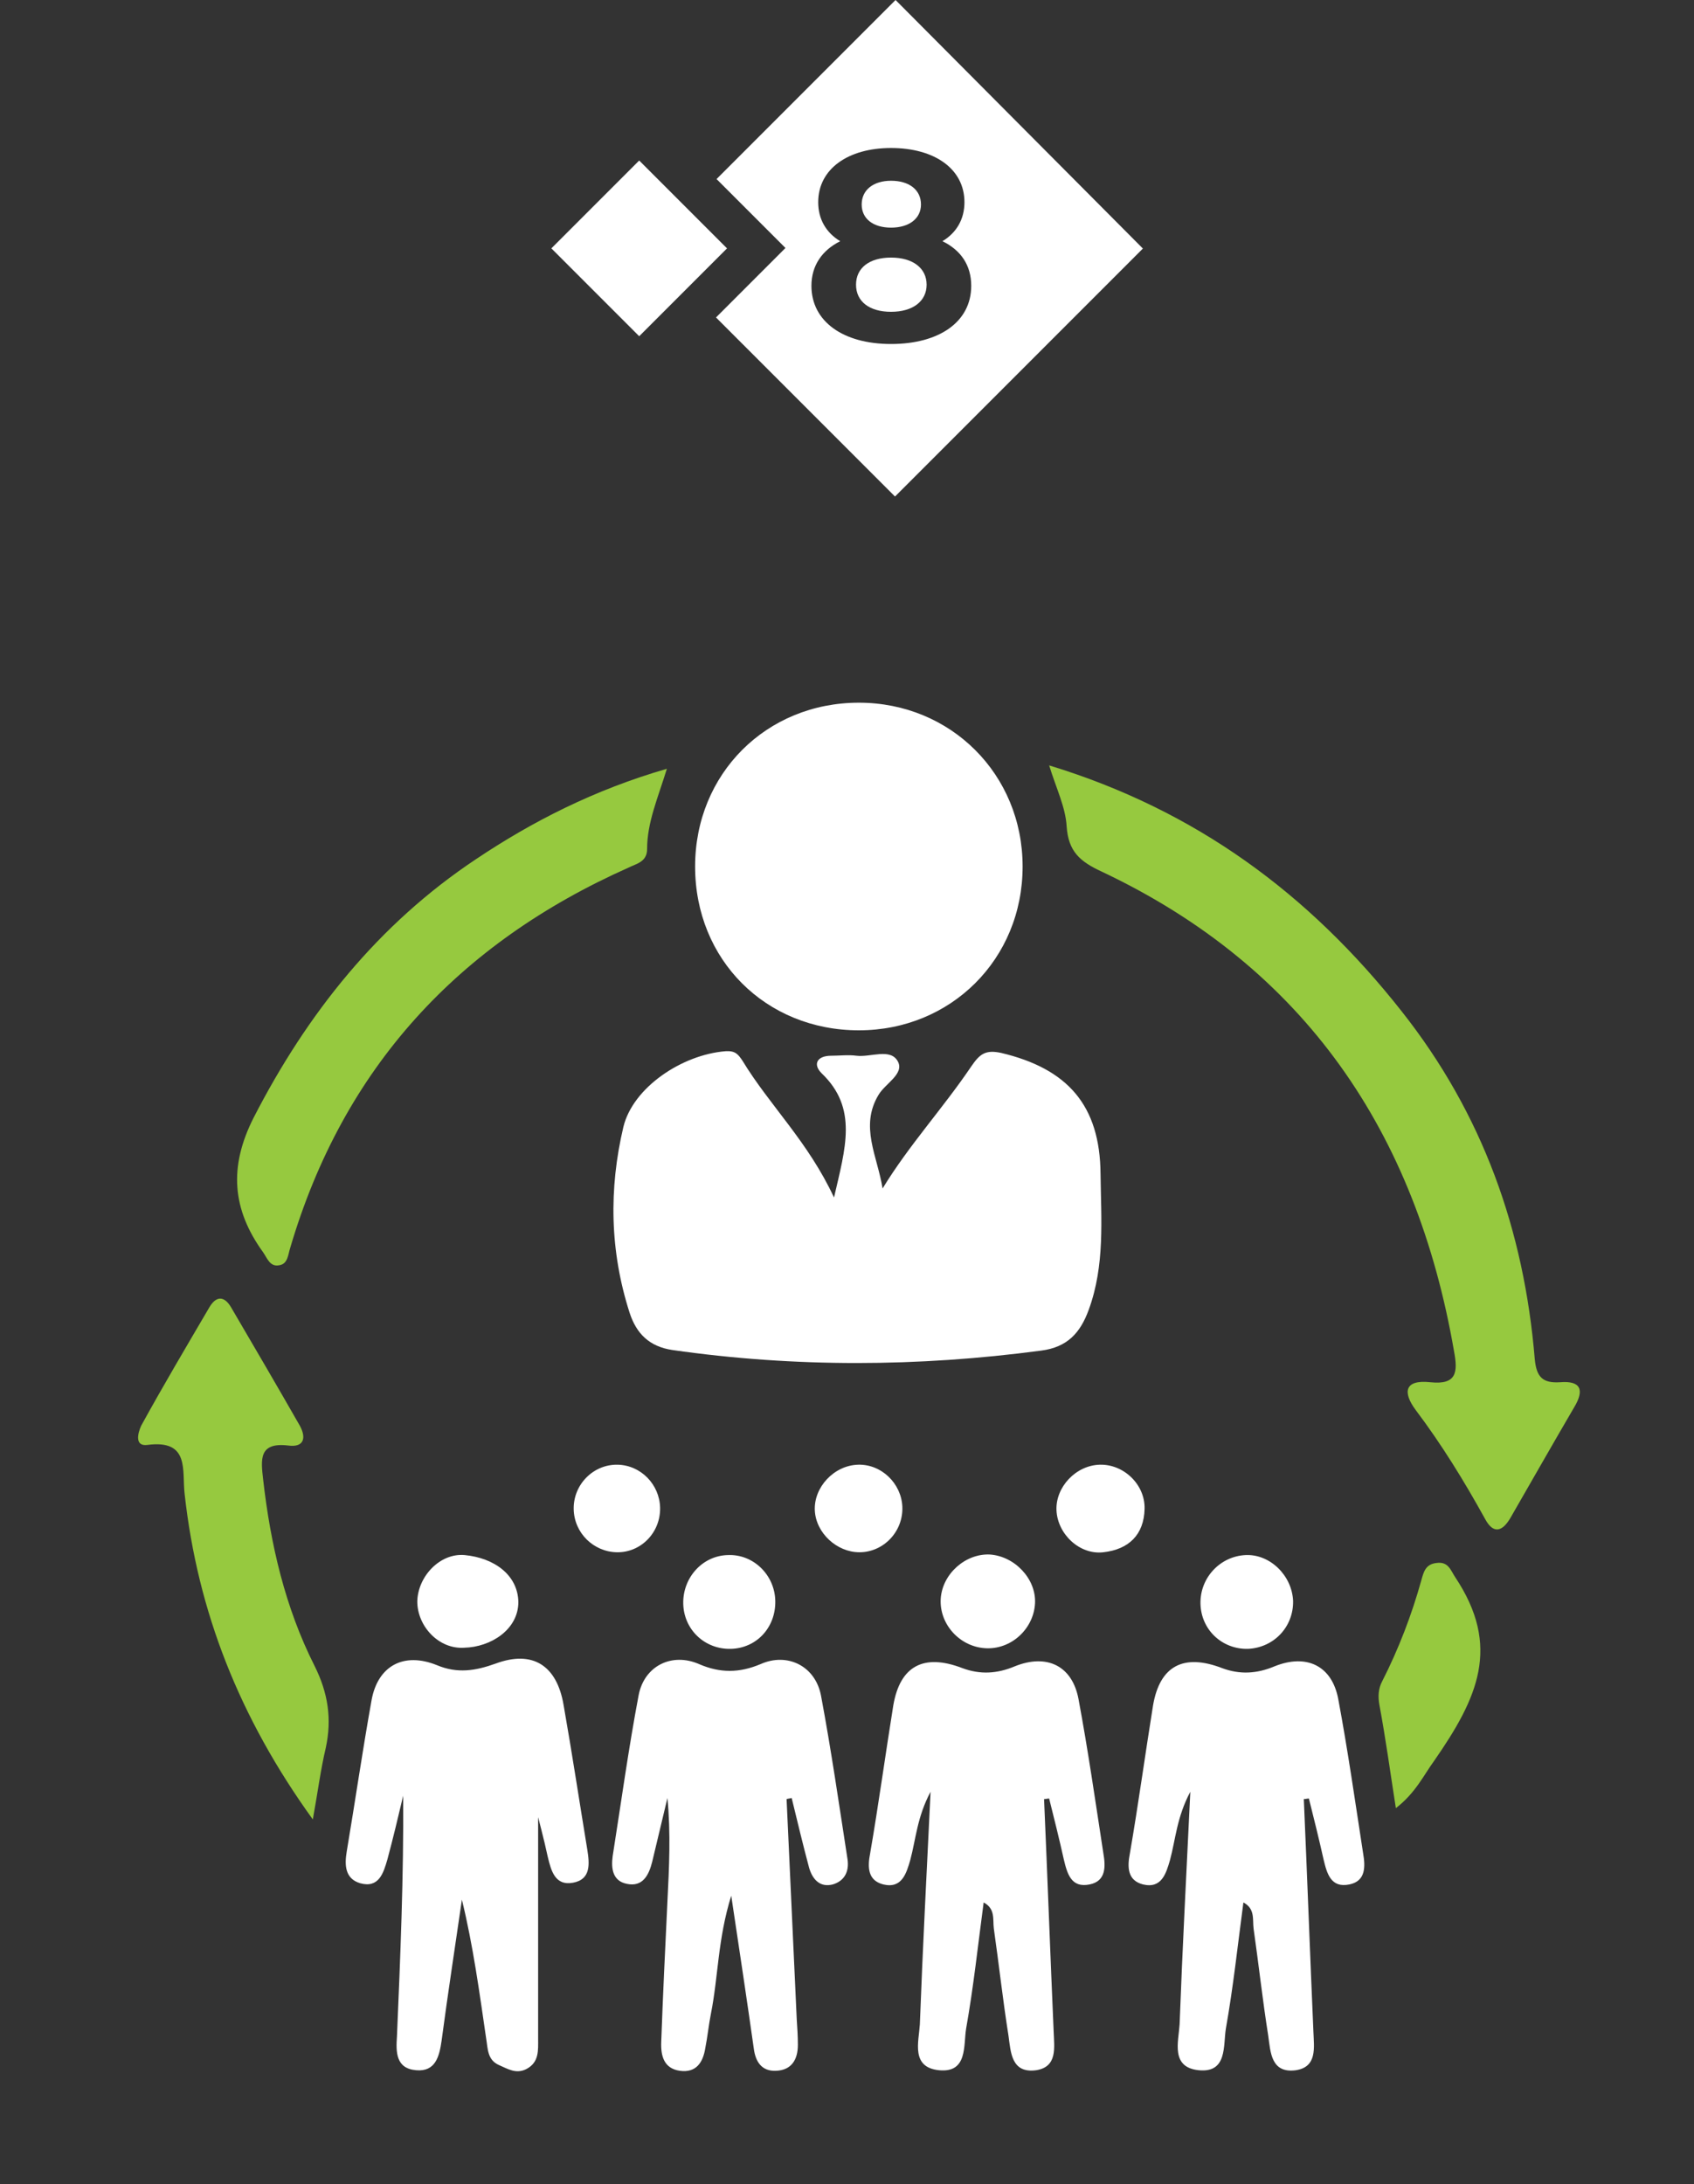
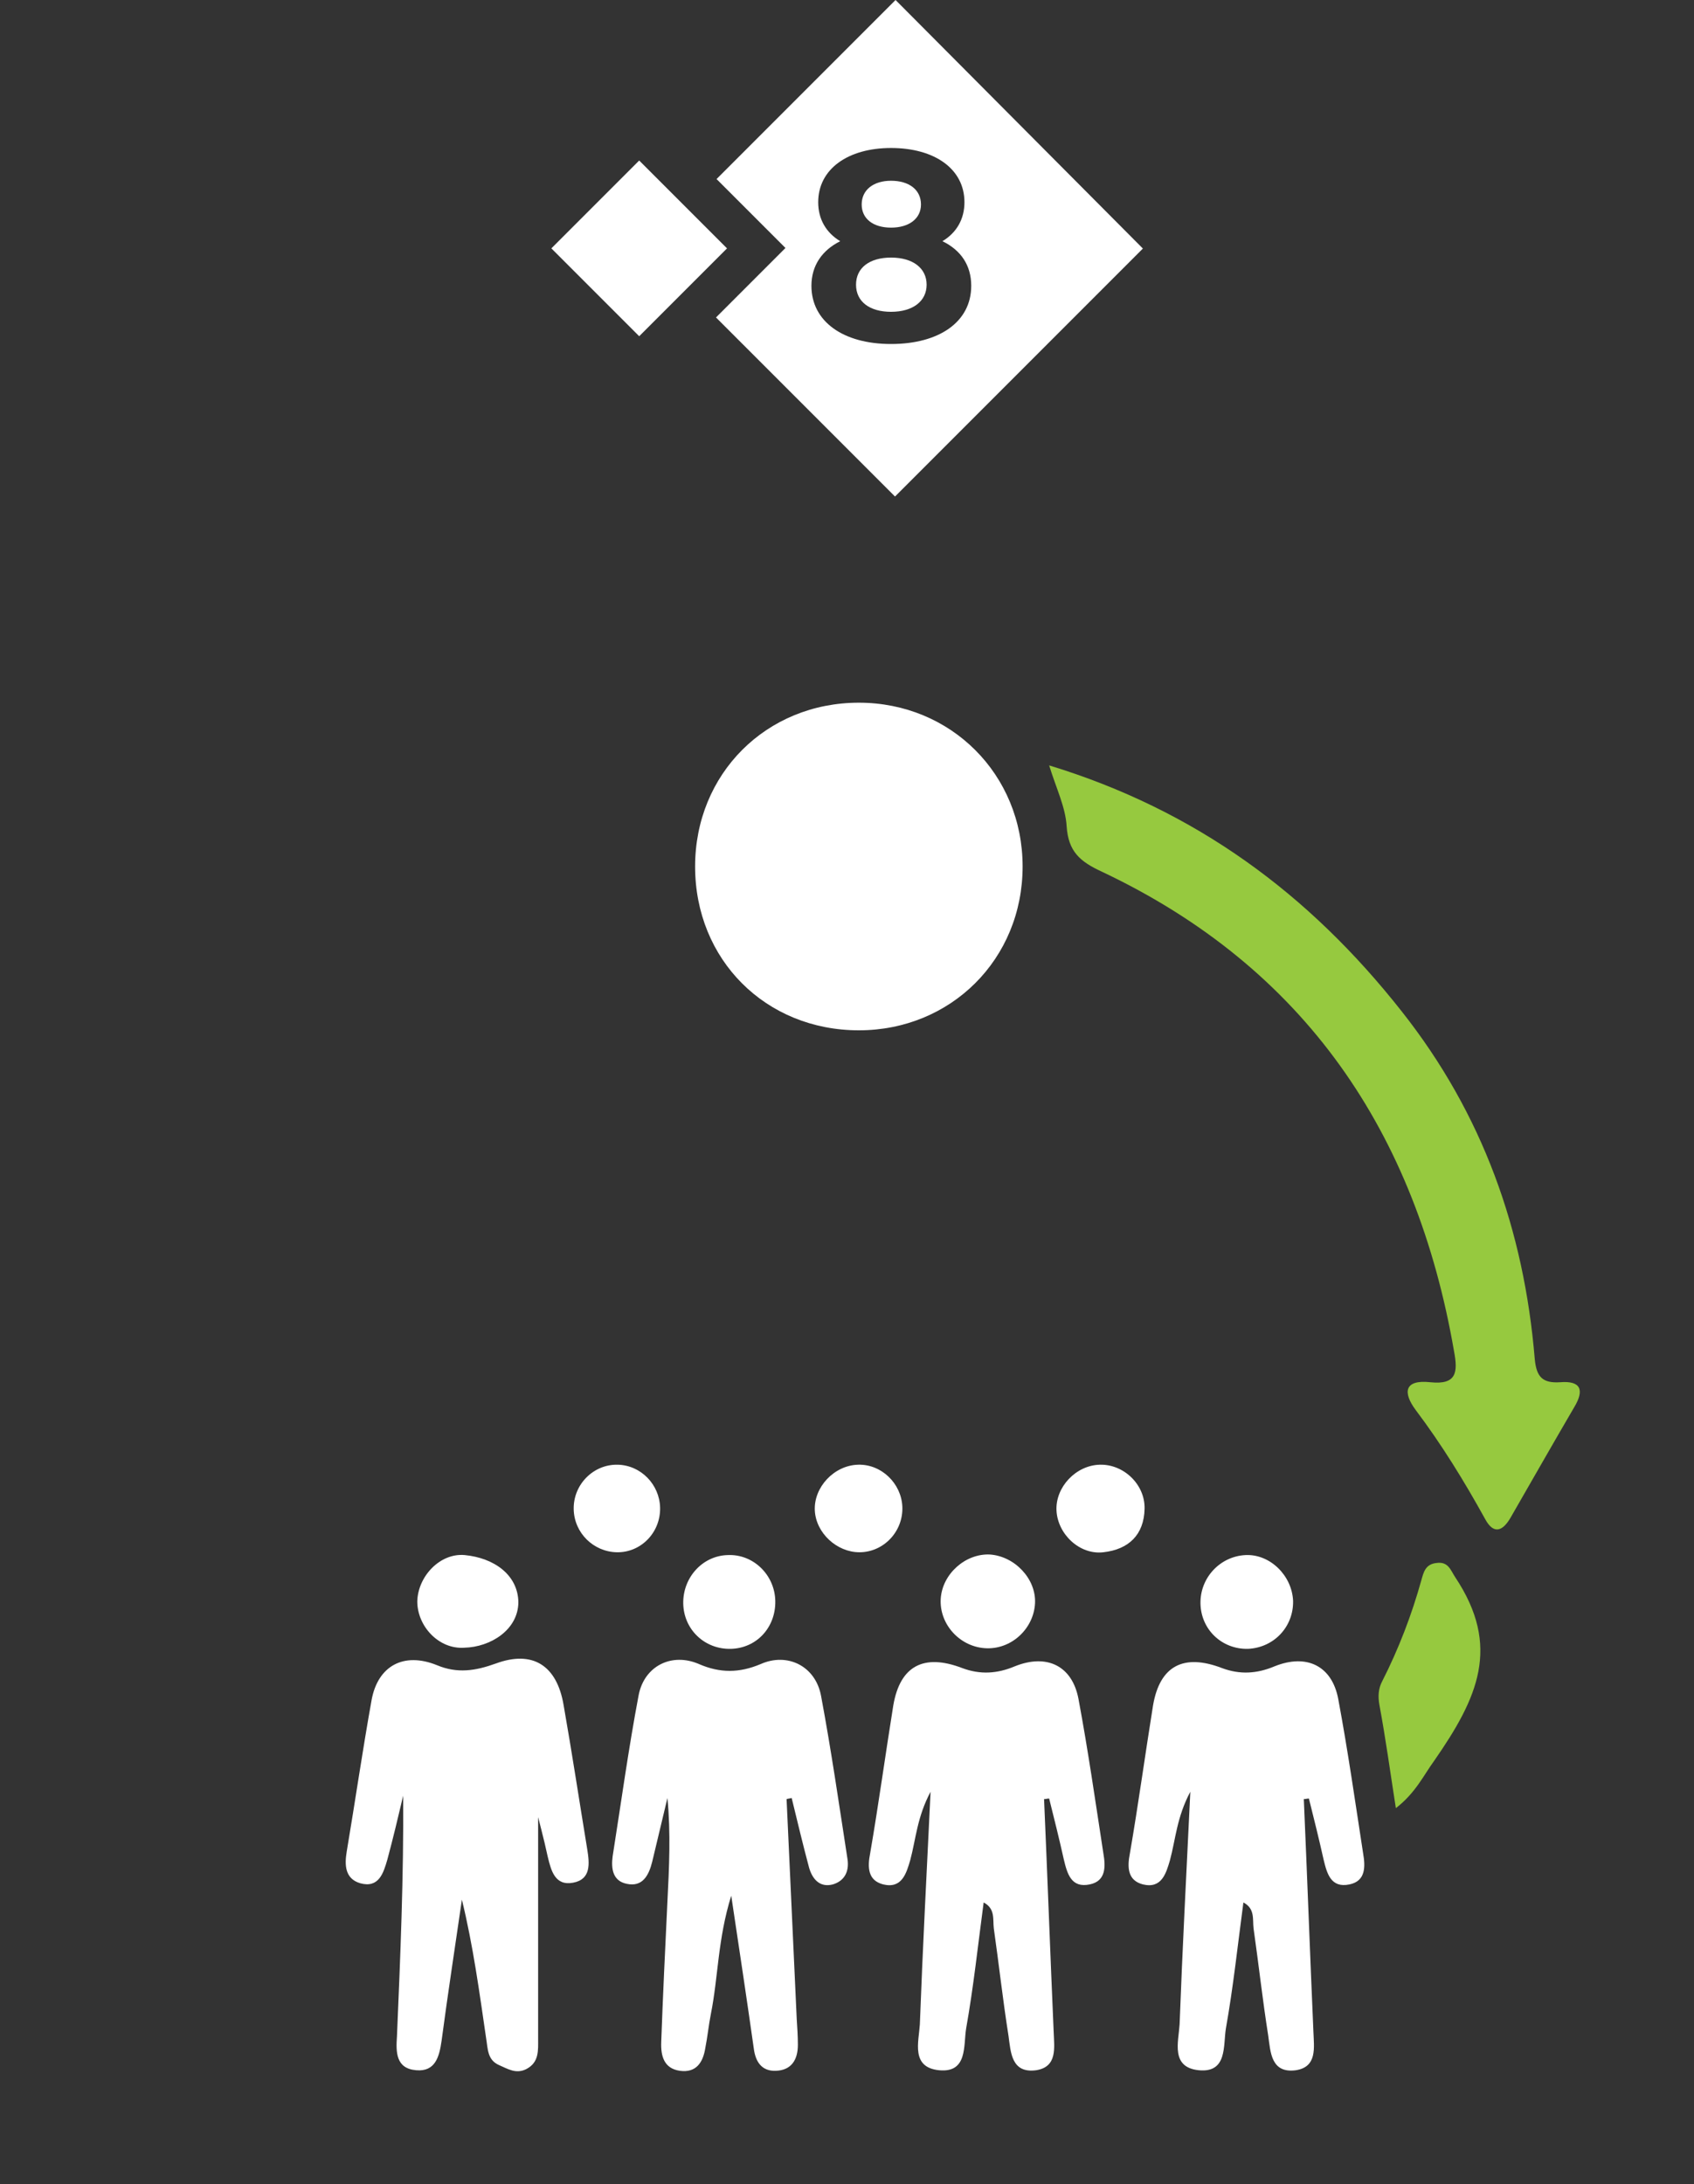
<svg xmlns="http://www.w3.org/2000/svg" version="1.1" id="Capa_1" x="0px" y="0px" viewBox="0 0 300 386.7" style="enable-background:new 0 0 300 386.7;" xml:space="preserve">
  <rect x="0" y="0" width="300" height="386.7" fill="#333333" stroke="none" />
  <style type="text/css">
	.st0{fill:#FFFFFF;}
	.st1{fill:#96C93F;}
</style>
  <g id="Capa_1_1_">
    <g>
-       <path class="st0" d="M147.7,212c2-8.7,4.3-15.8-2.2-22c-1.6-1.6-0.8-3.1,1.7-3.1c1.5,0,3-0.2,4.5,0c2.5,0.3,6-1.4,7.3,1    c1.2,2.2-2.2,3.9-3.4,5.9c-3.4,5.6-0.2,10.9,0.7,16.6c4.7-7.7,10.7-14.2,15.7-21.6c1.5-2.2,2.5-3,5.3-2.4    c11.8,2.8,17.5,9.3,17.6,21.4c0.1,8.1,0.8,16.2-2.1,24.1c-1.5,4.1-3.8,6.6-8.4,7.2c-21.8,2.9-43.6,3-65.3-0.1    c-4.1-0.6-6.4-2.9-7.6-6.6c-3.5-10.9-3.7-21.9-1.1-32.9c1.7-7,10.4-12.8,18.1-13.4c1.7-0.1,2.2,0.5,3,1.7    C136.3,195.7,143.1,202.1,147.7,212z" />
      <path class="st0" d="M152.1,182.4c-16.5,0-29-12.5-29-29c0-16.4,12.6-29,29-29c16.3,0,29,12.7,29,29    C181.1,169.8,168.4,182.4,152.1,182.4z" />
      <path class="st1" d="M185.8,135.5c25.9,7.9,46,22.7,62.4,43.5c14.4,18.2,21.7,38.8,23.6,61.6c0.3,3.2,1.4,4.3,4.5,4.1    c3.7-0.3,4.3,1.4,2.5,4.4c-3.8,6.5-7.5,13-11.3,19.6c-1.4,2.4-3,3-4.5,0.2c-3.7-6.7-7.7-13.2-12.3-19.3c-2.3-3.1-2-5.4,2.6-4.9    c4.7,0.5,4.9-1.8,4.2-5.5c-6.7-38.7-26.4-67.9-62.4-84.9c-3.9-1.8-5.9-3.6-6.2-8C188.7,142.9,187.1,139.7,185.8,135.5z" />
      <path class="st0" d="M95.3,319.1c0,13.9,0,27.8,0,41.8c0,2.1,0.2,4.2-2.1,5.4c-1.8,0.9-3.2,0-4.8-0.7c-2.1-0.9-2-2.9-2.3-4.7    c-1.2-8.2-2.3-16.4-4.3-24.6c-1.2,8.3-2.5,16.7-3.6,25c-0.4,2.8-1.1,5.5-4.5,5.2c-3.6-0.3-3.6-3.2-3.4-6    c0.6-14.1,1.2-28.3,1.1-42.6c-0.9,3.8-1.8,7.6-2.8,11.3c-0.7,2.4-1.5,5.1-4.8,4.2c-2.7-0.8-2.8-3.2-2.4-5.6    c1.5-8.9,2.8-17.9,4.4-26.8c1.1-6.1,5.7-8.6,11.6-6.2c3.6,1.5,6.8,1,10.4-0.3c6.5-2.4,10.8,0.3,12,7.3c1.5,8.5,2.8,17.1,4.2,25.6    c0.4,2.5,0.7,5.3-2.5,5.9s-3.9-2.1-4.5-4.6c-0.7-3.3-1.6-6.5-2.4-9.8C94.9,319.2,95.1,319.2,95.3,319.1z" />
      <path class="st0" d="M230.9,318.5c0.6,13.7,1.1,27.5,1.7,41.2c0.1,2.8,0.7,6.2-3.1,6.8c-4.4,0.6-4.5-3.2-4.9-6.1    c-1-6.3-1.7-12.7-2.6-19c-0.2-1.6,0.3-3.5-1.8-4.6c-1,7.5-1.8,15-3.1,22.3c-0.5,3,0.3,7.9-4.8,7.4c-5-0.5-3.6-5-3.4-8.1    c0.5-13.4,1.2-26.7,1.9-41.2c-2.4,4.5-2.6,8.4-3.6,12.1c-0.7,2.4-1.5,5.1-4.8,4.3c-2.7-0.7-2.8-3-2.3-5.5    c1.5-8.7,2.7-17.5,4.1-26.2c1.2-7,5.4-9.2,12.2-6.6c3.2,1.2,6.2,1,9.3-0.3c5.7-2.3,10.2-0.1,11.3,5.8c1.7,9.1,3,18.2,4.4,27.3    c0.4,2.3,0.5,4.9-2.4,5.5c-3.3,0.7-4-1.9-4.6-4.4c-0.8-3.6-1.7-7.2-2.6-10.8C231.5,318.4,231.2,318.5,230.9,318.5z" />
      <path class="st0" d="M184.9,318.5c0.6,13.7,1.1,27.5,1.7,41.2c0.1,2.8,0.7,6.2-3.1,6.8c-4.4,0.6-4.5-3.2-4.9-6.1    c-1-6.3-1.7-12.7-2.6-19c-0.2-1.6,0.3-3.5-1.8-4.6c-1,7.5-1.8,15-3.1,22.3c-0.5,3,0.3,7.9-4.8,7.4c-5-0.5-3.6-5-3.4-8.1    c0.5-13.4,1.2-26.7,1.9-41.2c-2.4,4.5-2.6,8.4-3.6,12.1c-0.7,2.4-1.5,5.1-4.8,4.3c-2.7-0.7-2.8-3-2.3-5.5    c1.5-8.7,2.7-17.5,4.1-26.2c1.2-7,5.4-9.2,12.2-6.6c3.2,1.2,6.2,1,9.3-0.3c5.7-2.3,10.2-0.1,11.3,5.8c1.7,9.1,3,18.2,4.4,27.3    c0.4,2.3,0.5,4.9-2.4,5.5c-3.3,0.7-4-1.9-4.6-4.4c-0.8-3.6-1.7-7.2-2.6-10.8C185.5,318.4,185.2,318.5,184.9,318.5z" />
      <path class="st0" d="M139.3,318.5c0.6,13,1.2,26,1.8,39c0.1,1.5,0.2,3,0.2,4.5c0,2.6-1.1,4.5-3.9,4.6c-2.5,0.1-3.6-1.6-3.9-3.9    c-1.2-8.5-2.5-17.1-4-27.1c-2.4,7.7-2.3,14.4-3.6,20.9c-0.4,2-0.6,4.1-1,6.1c-0.4,2.5-1.6,4.4-4.5,4c-2.8-0.4-3.4-2.6-3.3-5.1    c0.3-8.3,0.7-16.6,1.1-24.9c0.3-6,0.6-12,0-18.3c-0.9,3.8-1.8,7.5-2.7,11.3c-0.6,2.4-1.7,4.5-4.5,3.9c-2.5-0.5-2.8-2.7-2.5-4.9    c1.5-9.5,2.8-19,4.6-28.5c1-5.2,5.9-7.6,10.7-5.5c3.7,1.6,7.1,1.6,10.9,0c4.7-2.1,9.7,0.3,10.7,5.6c1.8,9.6,3.2,19.3,4.7,29    c0.3,2.2-0.6,3.8-2.6,4.4c-2.3,0.6-3.6-0.9-4.2-2.9c-1.1-4.1-2.1-8.3-3.1-12.4C139.9,318.4,139.6,318.4,139.3,318.5z" />
-       <path class="st1" d="M118.1,136.1c-1.6,5.2-3.5,9.5-3.5,14.2c0,2.3-1.9,2.6-3.3,3.3C81.2,167,60.8,189,51.4,220.9    c-0.4,1.2-0.4,2.9-2,3.1c-1.6,0.3-2.1-1.3-2.8-2.3c-5.5-7.6-6.1-15.1-1.7-23.8c9.5-18.5,22.1-34.3,39.4-45.8    C94.3,145.4,105.3,139.8,118.1,136.1z" />
-       <path class="st1" d="M55.4,322.1c-13-18-20.4-36.8-22.7-57.6c-0.5-4.1,1-9.7-6.6-8.7c-2.3,0.3-1.7-2.1-1.1-3.4    c3.9-7.1,8-14,12.1-21c1.2-2,2.6-2,3.8,0c4.1,7,8.2,14,12.2,21c1.2,2.2,0.7,3.9-2.1,3.5c-5.2-0.6-4.8,2.5-4.4,6    c1.3,11.5,3.9,22.7,9.1,33c2.4,4.8,3.1,9.4,2,14.5C56.8,313.2,56.3,317.1,55.4,322.1z" />
      <path class="st1" d="M247.2,320.1c-1-6.4-1.8-12.3-2.9-18.2c-0.3-1.6-0.2-3,0.5-4.3c2.9-5.7,5.2-11.7,6.9-17.8    c0.4-1.4,0.7-2.9,2.7-3.1c2.1-0.3,2.5,1.3,3.3,2.5c8.2,12.3,4,21.4-3.7,32.5C252.1,314.3,250.7,317.4,247.2,320.1z" />
      <path class="st0" d="M73.9,283.5c0.1-4.4,4-8.6,8.4-8.2c5.2,0.5,9.4,3.5,9.5,8.3c0,4.9-4.9,8-9.6,8.1    C77.7,292,73.9,287.9,73.9,283.5z" />
      <path class="st0" d="M183.3,283.8c-0.2,4.4-4,8.1-8.5,8c-4.7-0.1-8.5-4.2-8.2-8.8c0.3-4.4,4.4-8,8.7-7.8    C179.7,275.5,183.5,279.5,183.3,283.8z" />
      <path class="st0" d="M229,283.4c0.1,4.6-3.4,8.3-8,8.5c-4.6,0.1-8.3-3.4-8.4-8c-0.1-4.6,3.5-8.4,8-8.6    C224.9,275.1,228.8,278.9,229,283.4z" />
      <path class="st0" d="M137.3,283.4c0.1,4.7-3.3,8.4-7.9,8.5c-4.6,0.1-8.3-3.4-8.4-8s3.4-8.5,7.9-8.6    C133.4,275.1,137.2,278.8,137.3,283.4z" />
      <path class="st0" d="M116.9,266.9c0.1,4.4-3.4,8-7.7,7.9c-4.1-0.1-7.5-3.4-7.6-7.6c-0.1-4.4,3.5-8,7.8-7.9    C113.5,259.4,116.8,262.8,116.9,266.9z" />
      <path class="st0" d="M152,259.3c4.1-0.1,7.6,3.3,7.8,7.4c0.2,4.4-3.3,8.1-7.6,8.1c-4,0-7.7-3.4-7.9-7.4    C144.1,263.3,147.7,259.4,152,259.3z" />
      <path class="st0" d="M194.8,259.3c4.2-0.1,8,3.5,7.9,7.8c-0.1,4.6-2.8,7.2-7.3,7.7c-4.2,0.5-8.1-3.2-8.3-7.4    C186.9,263.3,190.5,259.4,194.8,259.3z" />
    </g>
  </g>
  <g>
    <rect x="102.2" y="33" transform="matrix(0.707 -0.707 0.707 0.707 2.057 92.895)" class="st0" width="22" height="22" />
    <path class="st0" d="M157.8,40.3c3.2,0,5.3-1.6,5.3-4.1c0-2.6-2.1-4.2-5.3-4.2c-3.1,0-5.2,1.6-5.2,4.2   C152.6,38.7,154.6,40.3,157.8,40.3z" />
    <path class="st0" d="M157.8,45.6c-3.8,0-6.2,1.8-6.2,4.8s2.4,4.8,6.2,4.8c3.9,0,6.3-1.9,6.3-4.8S161.7,45.6,157.8,45.6z" />
    <path class="st0" d="M158.6,0l-31.7,31.7l12.2,12.2l-12.3,12.3l31.7,31.7L202.4,44L158.6,0z M157.8,60.9c-8.5,0-14.1-4-14.1-10.3   c0-3.6,1.9-6.3,5.1-7.9c-2.5-1.5-3.9-3.9-3.9-6.9c0-5.9,5.3-9.6,12.9-9.6c7.7,0,13,3.7,13,9.6c0,3-1.4,5.4-3.9,6.9   c3.3,1.6,5.1,4.3,5.1,7.9C172,57,166.3,60.9,157.8,60.9z" />
  </g>
</svg>